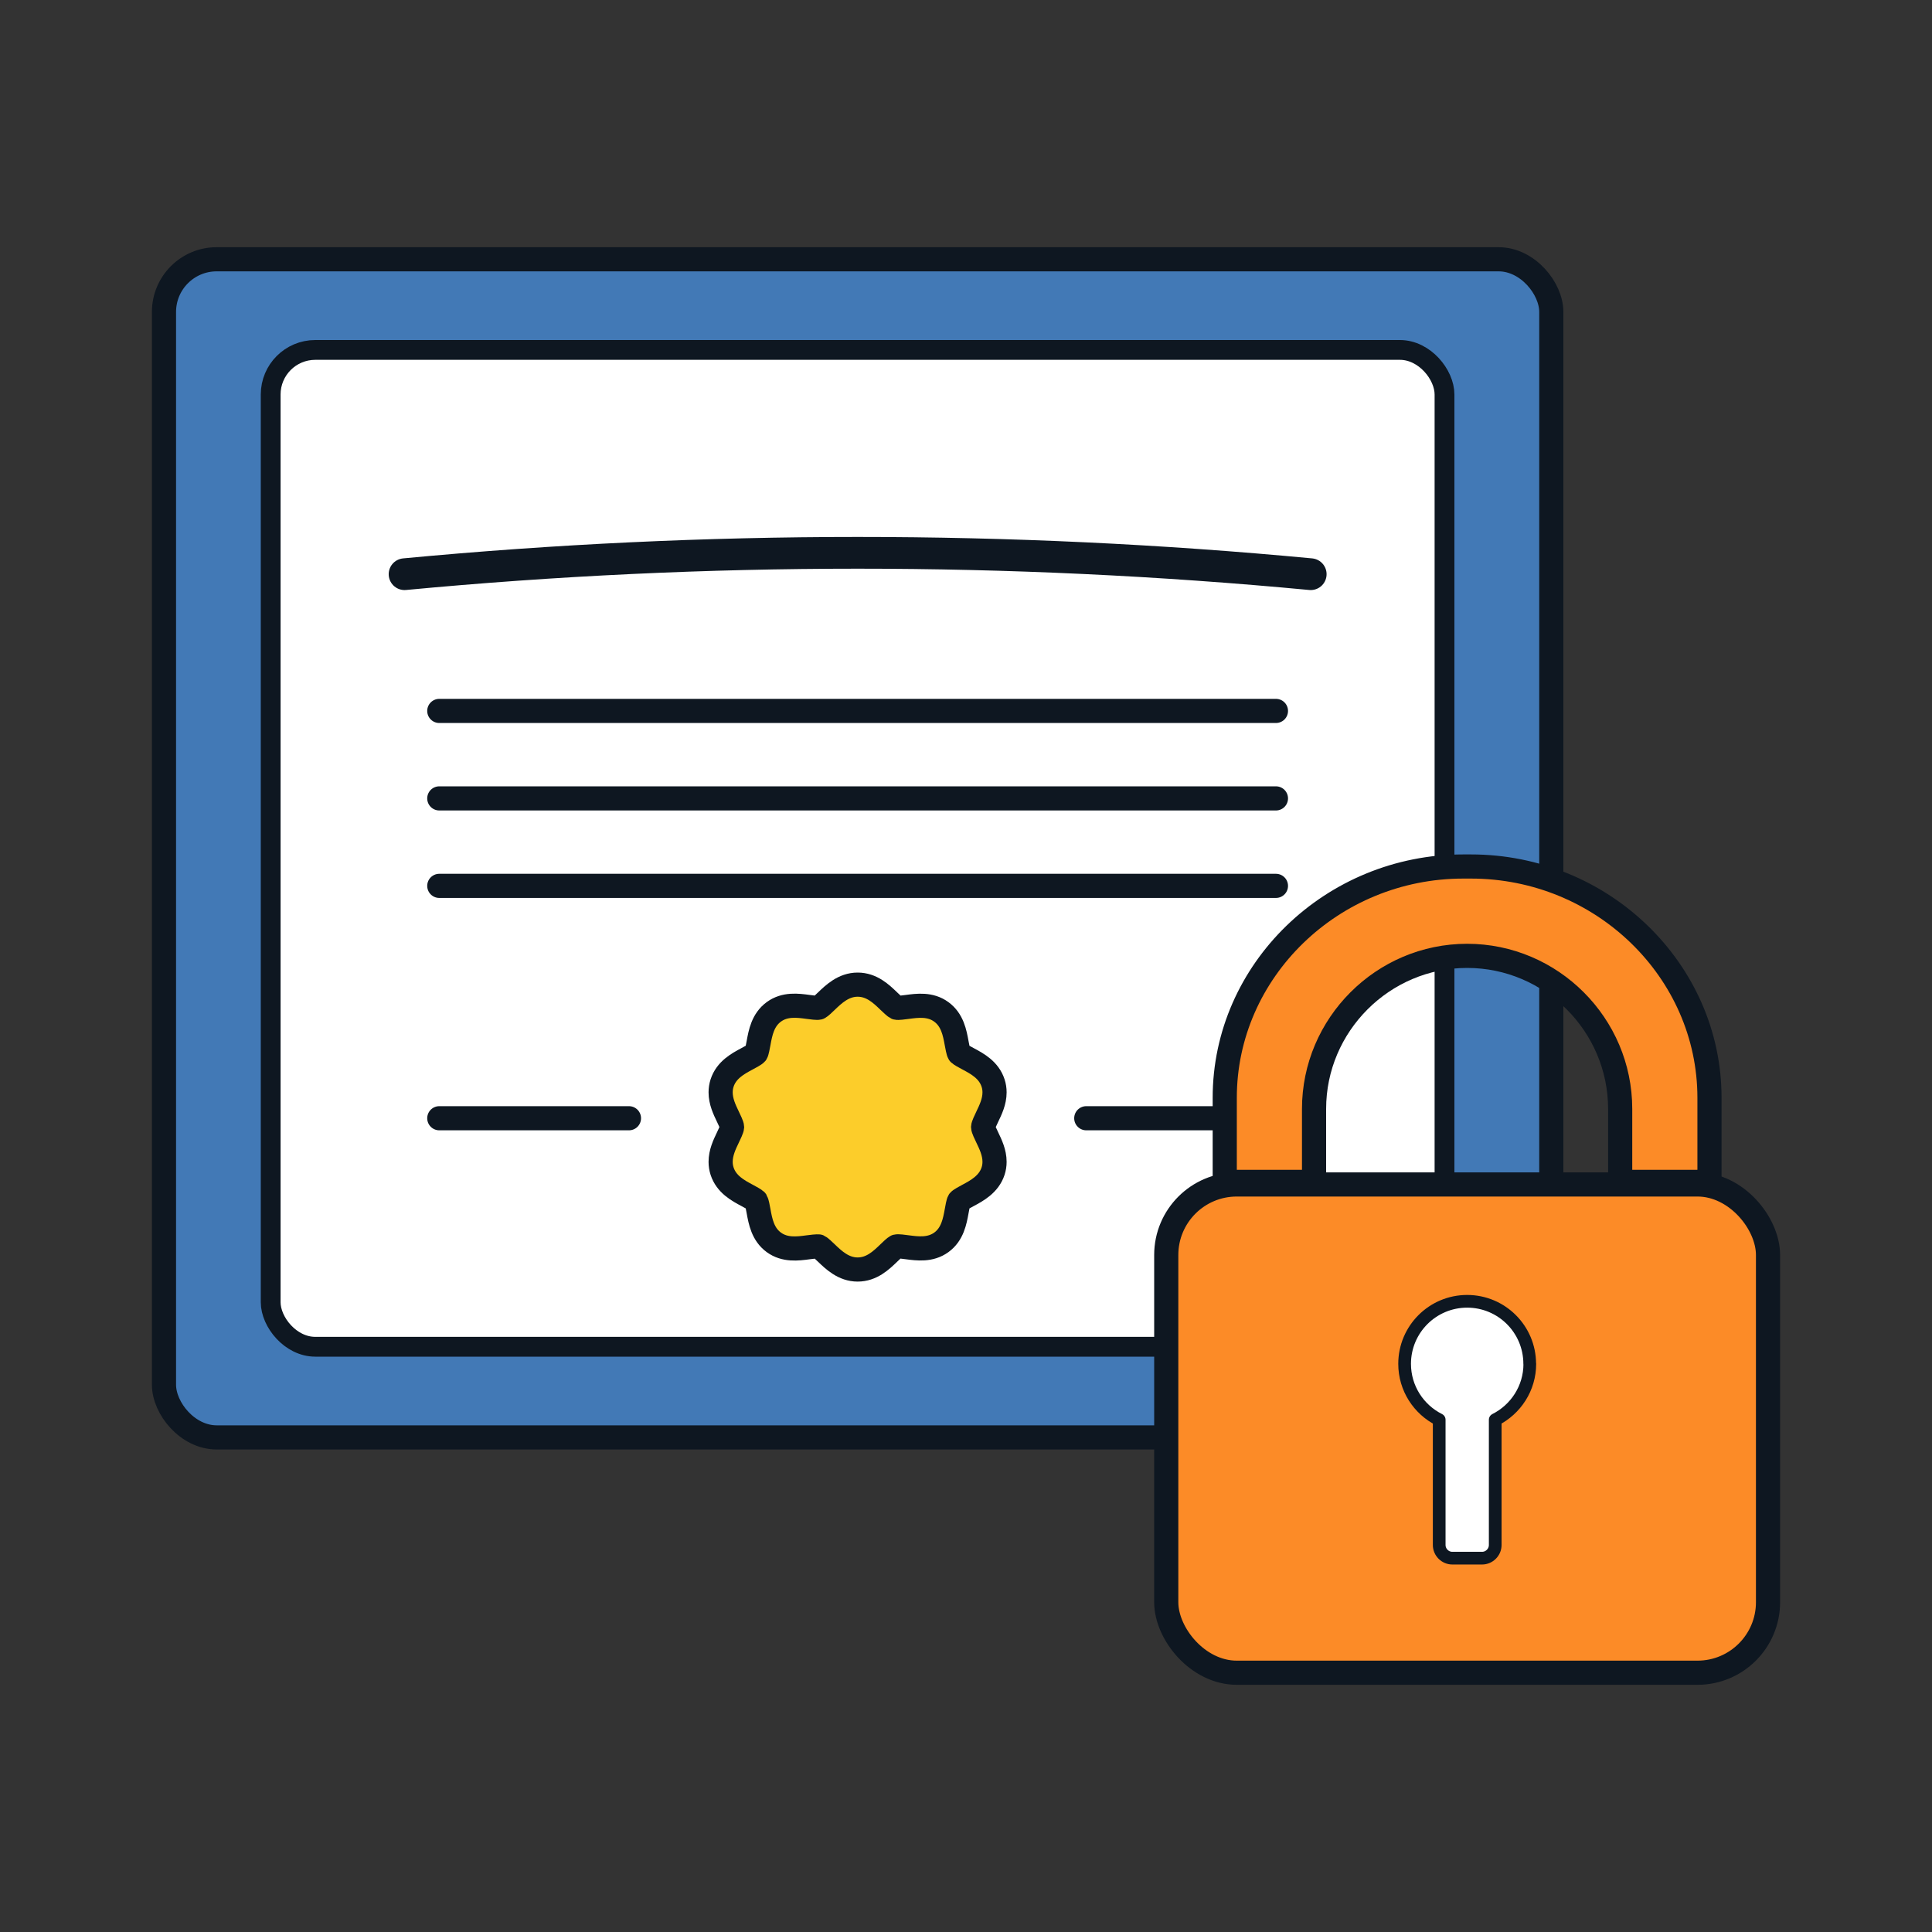
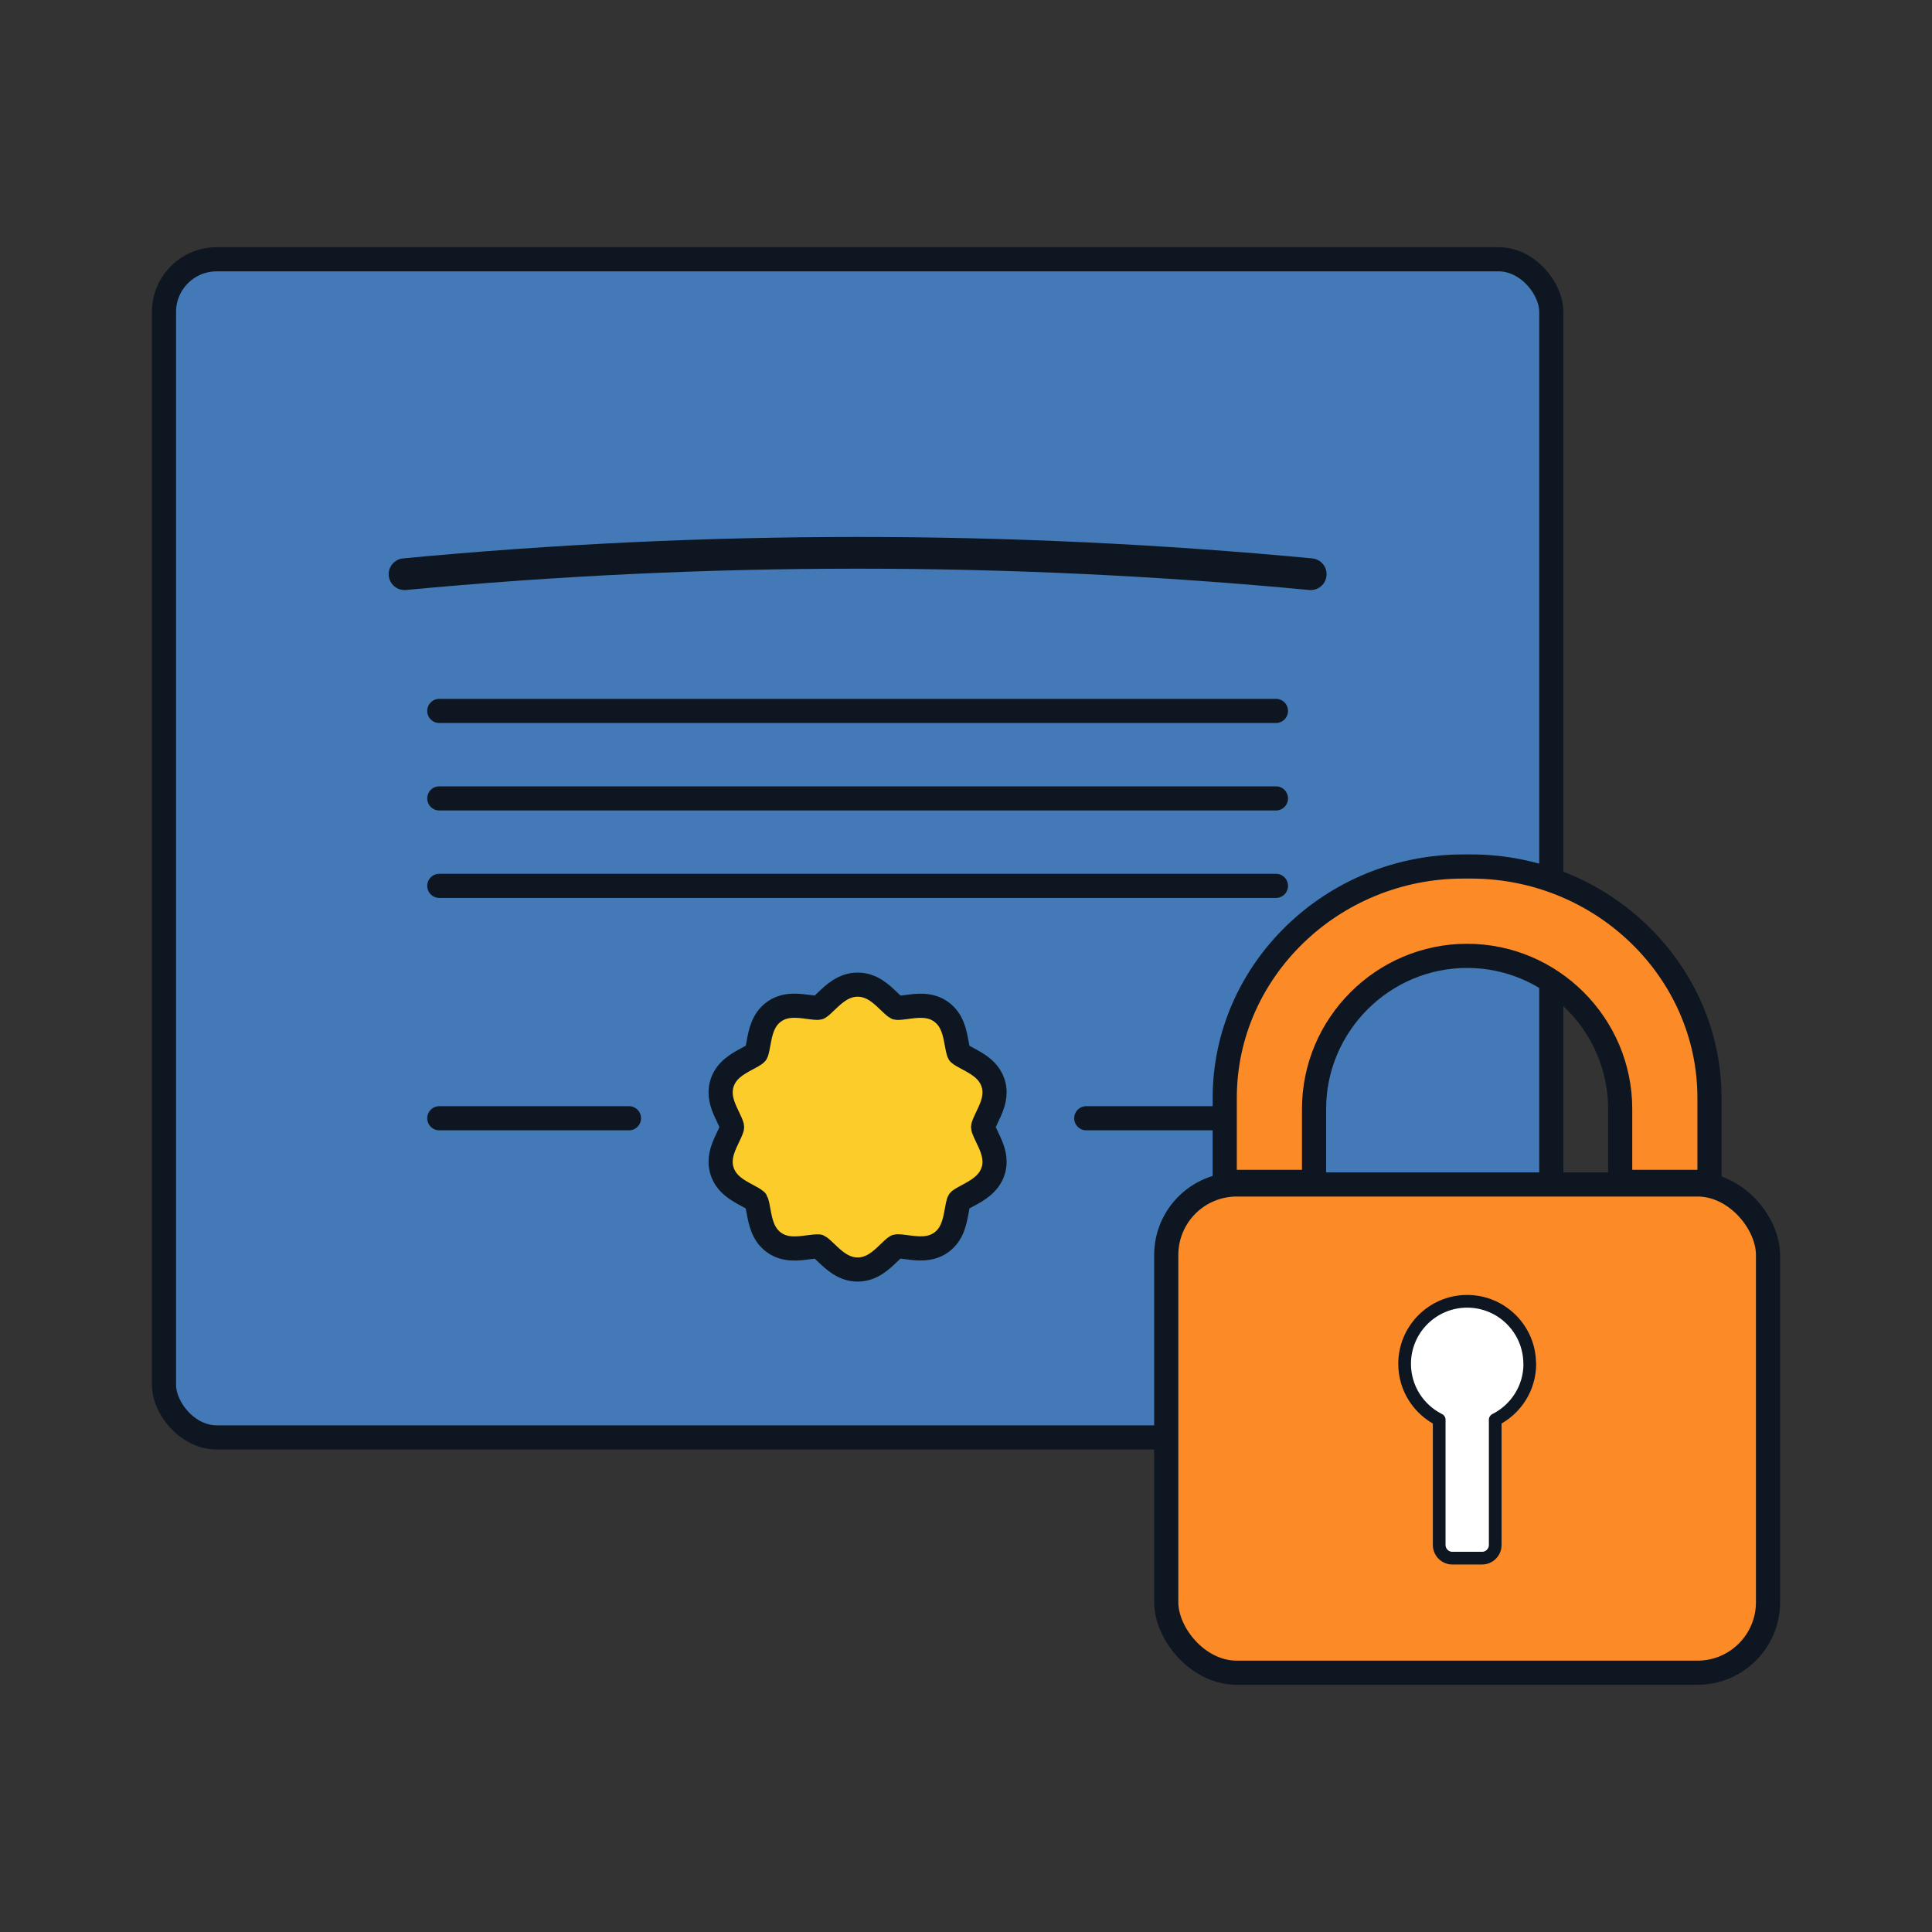
<svg xmlns="http://www.w3.org/2000/svg" id="Credential:_Diploma_-_Secure_Filled_" data-name="Credential: Diploma - Secure (Filled)" viewBox="0 0 400 400">
  <rect x="0" y="0" width="400" height="400" fill="#333333" stroke="none" />
  <defs>
    <style>
      .cls-1 {
        fill: #fccd2a;
      }

      .cls-1, .cls-2, .cls-3, .cls-4, .cls-5, .cls-6, .cls-7 {
        stroke: #0e1721;
        stroke-linecap: round;
        stroke-linejoin: round;
      }

      .cls-1, .cls-3, .cls-5, .cls-7 {
        stroke-width: 5px;
      }

      .cls-2 {
        fill-rule: evenodd;
        stroke-width: 2.63px;
      }

      .cls-2, .cls-6 {
        fill: #fff;
      }

      .cls-3, .cls-4 {
        fill: none;
      }

      .cls-4 {
        stroke-width: 6.57px;
      }

      .cls-5 {
        fill: #fc8b27;
      }

      .cls-6 {
        stroke-width: 4.1px;
      }

      .cls-7 {
        fill: #4279b6;
      }
    </style>
  </defs>
  <g>
    <rect class="cls-7" x="33.95" y="53.68" width="287.23" height="243.92" rx="10.91" ry="10.91" />
-     <rect class="cls-6" x="56.04" y="72.45" width="243.03" height="206.38" rx="9.23" ry="9.23" />
    <path class="cls-4" d="M83.76,118.88c62.4-5.9,125.21-5.9,187.61,0" />
    <line class="cls-3" x1="90.95" y1="147.19" x2="264.17" y2="147.19" />
    <line class="cls-3" x1="224.9" y1="231.52" x2="264.17" y2="231.52" />
    <line class="cls-3" x1="90.95" y1="231.52" x2="130.22" y2="231.52" />
    <line class="cls-3" x1="90.95" y1="165.3" x2="264.17" y2="165.3" />
    <line class="cls-3" x1="90.95" y1="183.41" x2="264.17" y2="183.41" />
    <path class="cls-1" d="M169.51,258.08c-.33-.09-1.54.08-2.2.16-2.14.29-4.81.64-7.09-1.02-2.3-1.68-2.78-4.33-3.17-6.47-.12-.68-.33-1.82-.52-2.13-.22-.25-1.22-.79-1.82-1.11-1.93-1.03-4.32-2.31-5.21-5.04-.2-.61-.3-1.26-.3-1.92,0-1.91.8-3.58,1.51-5.06.32-.67.85-1.76.86-2.14,0-.38-.56-1.51-.85-2.12-.72-1.5-1.52-3.17-1.52-5.07,0-.67.1-1.31.3-1.93.89-2.73,3.28-4.01,5.21-5.04.56-.3,1.6-.85,1.83-1.13.18-.28.38-1.42.51-2.1.39-2.14.87-4.79,3.17-6.47,2.29-1.67,4.95-1.31,7.09-1.02.71.1,1.87.25,2.22.16.29-.13,1.09-.89,1.56-1.35,1.5-1.44,3.55-3.42,6.47-3.42s4.88,1.89,6.46,3.41c.45.43,1.28,1.23,1.59,1.37.32.09,1.49-.07,2.18-.16,2.15-.29,4.82-.65,7.1,1.02,2.3,1.68,2.78,4.33,3.17,6.46.13.69.33,1.83.52,2.13.21.25,1.21.78,1.81,1.1,1.93,1.03,4.33,2.31,5.22,5.05.2.61.3,1.26.3,1.92,0,1.91-.81,3.59-1.52,5.07-.32.66-.84,1.75-.85,2.12,0,.38.56,1.51.85,2.12.71,1.48,1.52,3.16,1.52,5.07,0,.66-.1,1.31-.3,1.92-.89,2.74-3.39,4.08-5.21,5.05-.61.33-1.61.86-1.83,1.13-.18.28-.38,1.42-.5,2.1-.39,2.14-.87,4.8-3.17,6.47-2.29,1.66-4.95,1.3-7.09,1.02-.66-.09-1.87-.26-2.23-.16-.29.12-1.09.89-1.56,1.35-1.58,1.52-3.55,3.42-6.46,3.42s-4.97-1.98-6.47-3.42c-.48-.46-1.28-1.23-1.59-1.36Z" />
  </g>
  <path class="cls-5" d="M304.55,179.4h-1.59c-27.16,0-49.39,21.55-49.39,47.89v17.41h18.49v-15.11c0-17.43,14.26-31.69,31.69-31.69h0c17.43,0,31.69,14.26,31.69,31.69v15.11h18.49v-17.41c0-26.34-22.22-47.89-49.39-47.89Z" />
  <rect class="cls-5" x="241.46" y="245.23" width="124.59" height="101.09" rx="14.6" ry="14.6" />
  <path class="cls-2" d="M316.71,282.37c0-7.15-5.8-12.95-12.95-12.95s-12.95,5.8-12.95,12.95c0,5.07,2.92,9.45,7.16,11.57v25.93c0,1.5,1.23,2.73,2.73,2.73h6.14c1.5,0,2.73-1.23,2.73-2.73v-25.93c4.24-2.13,7.16-6.51,7.16-11.57Z" />
</svg>